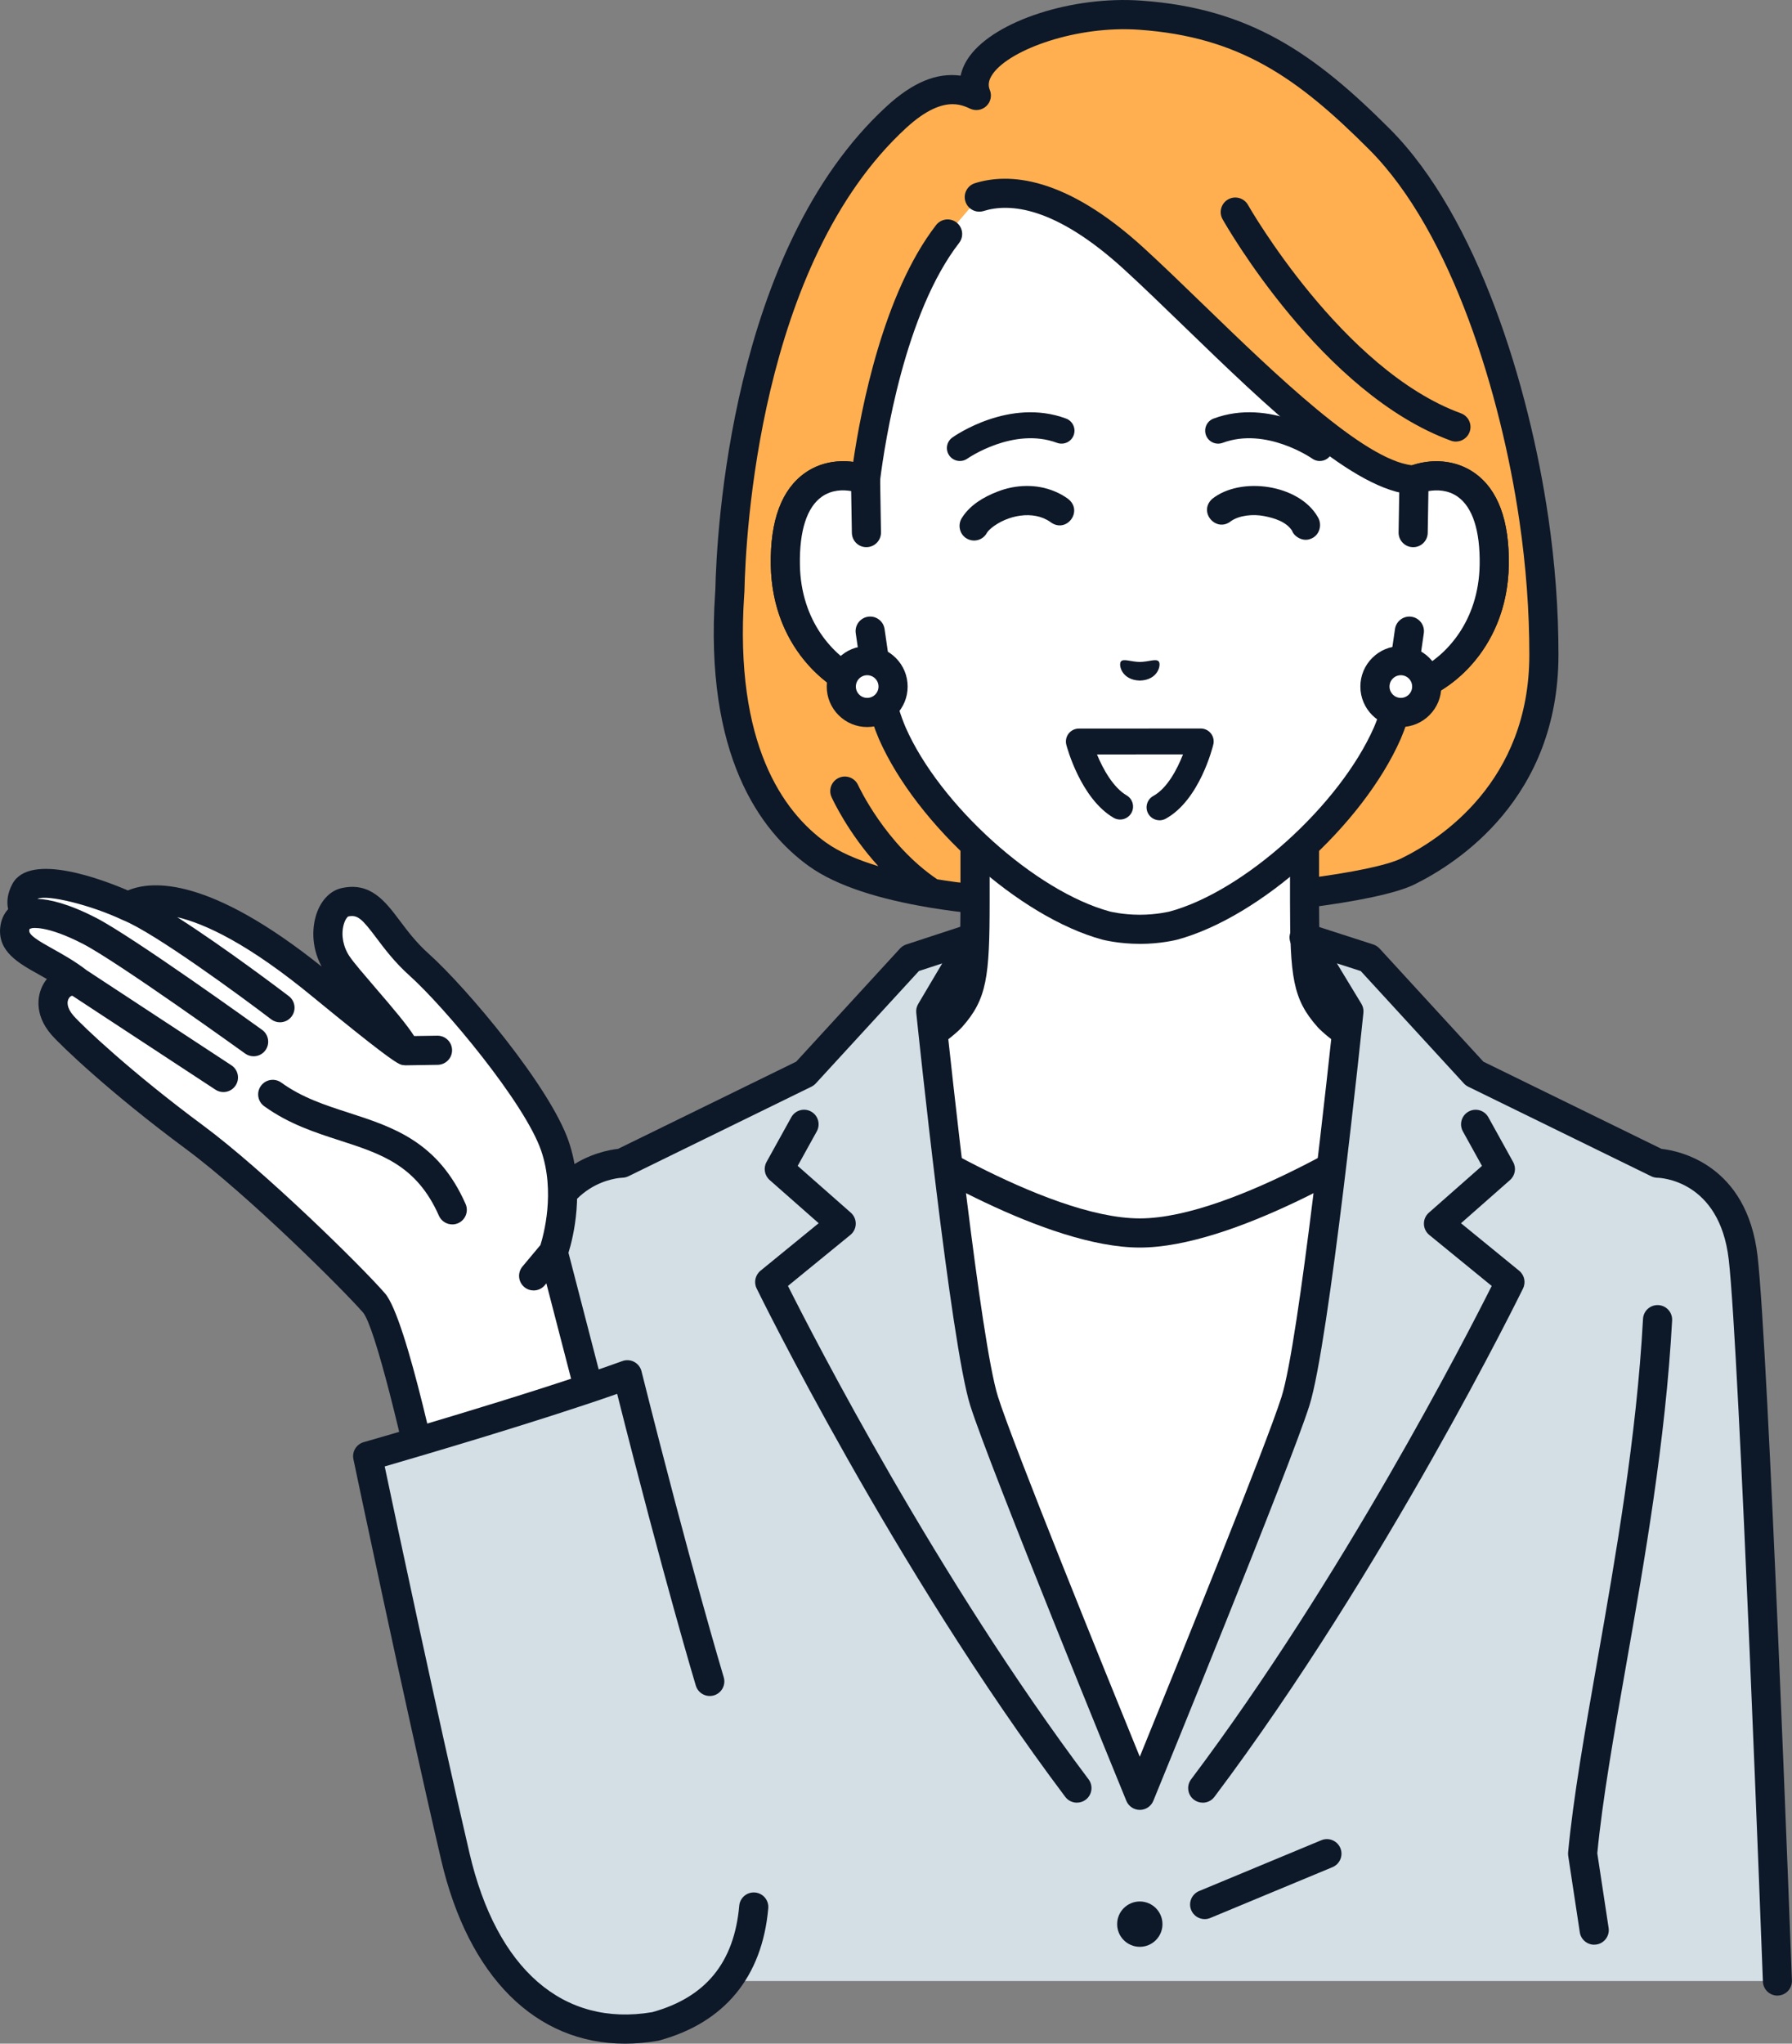
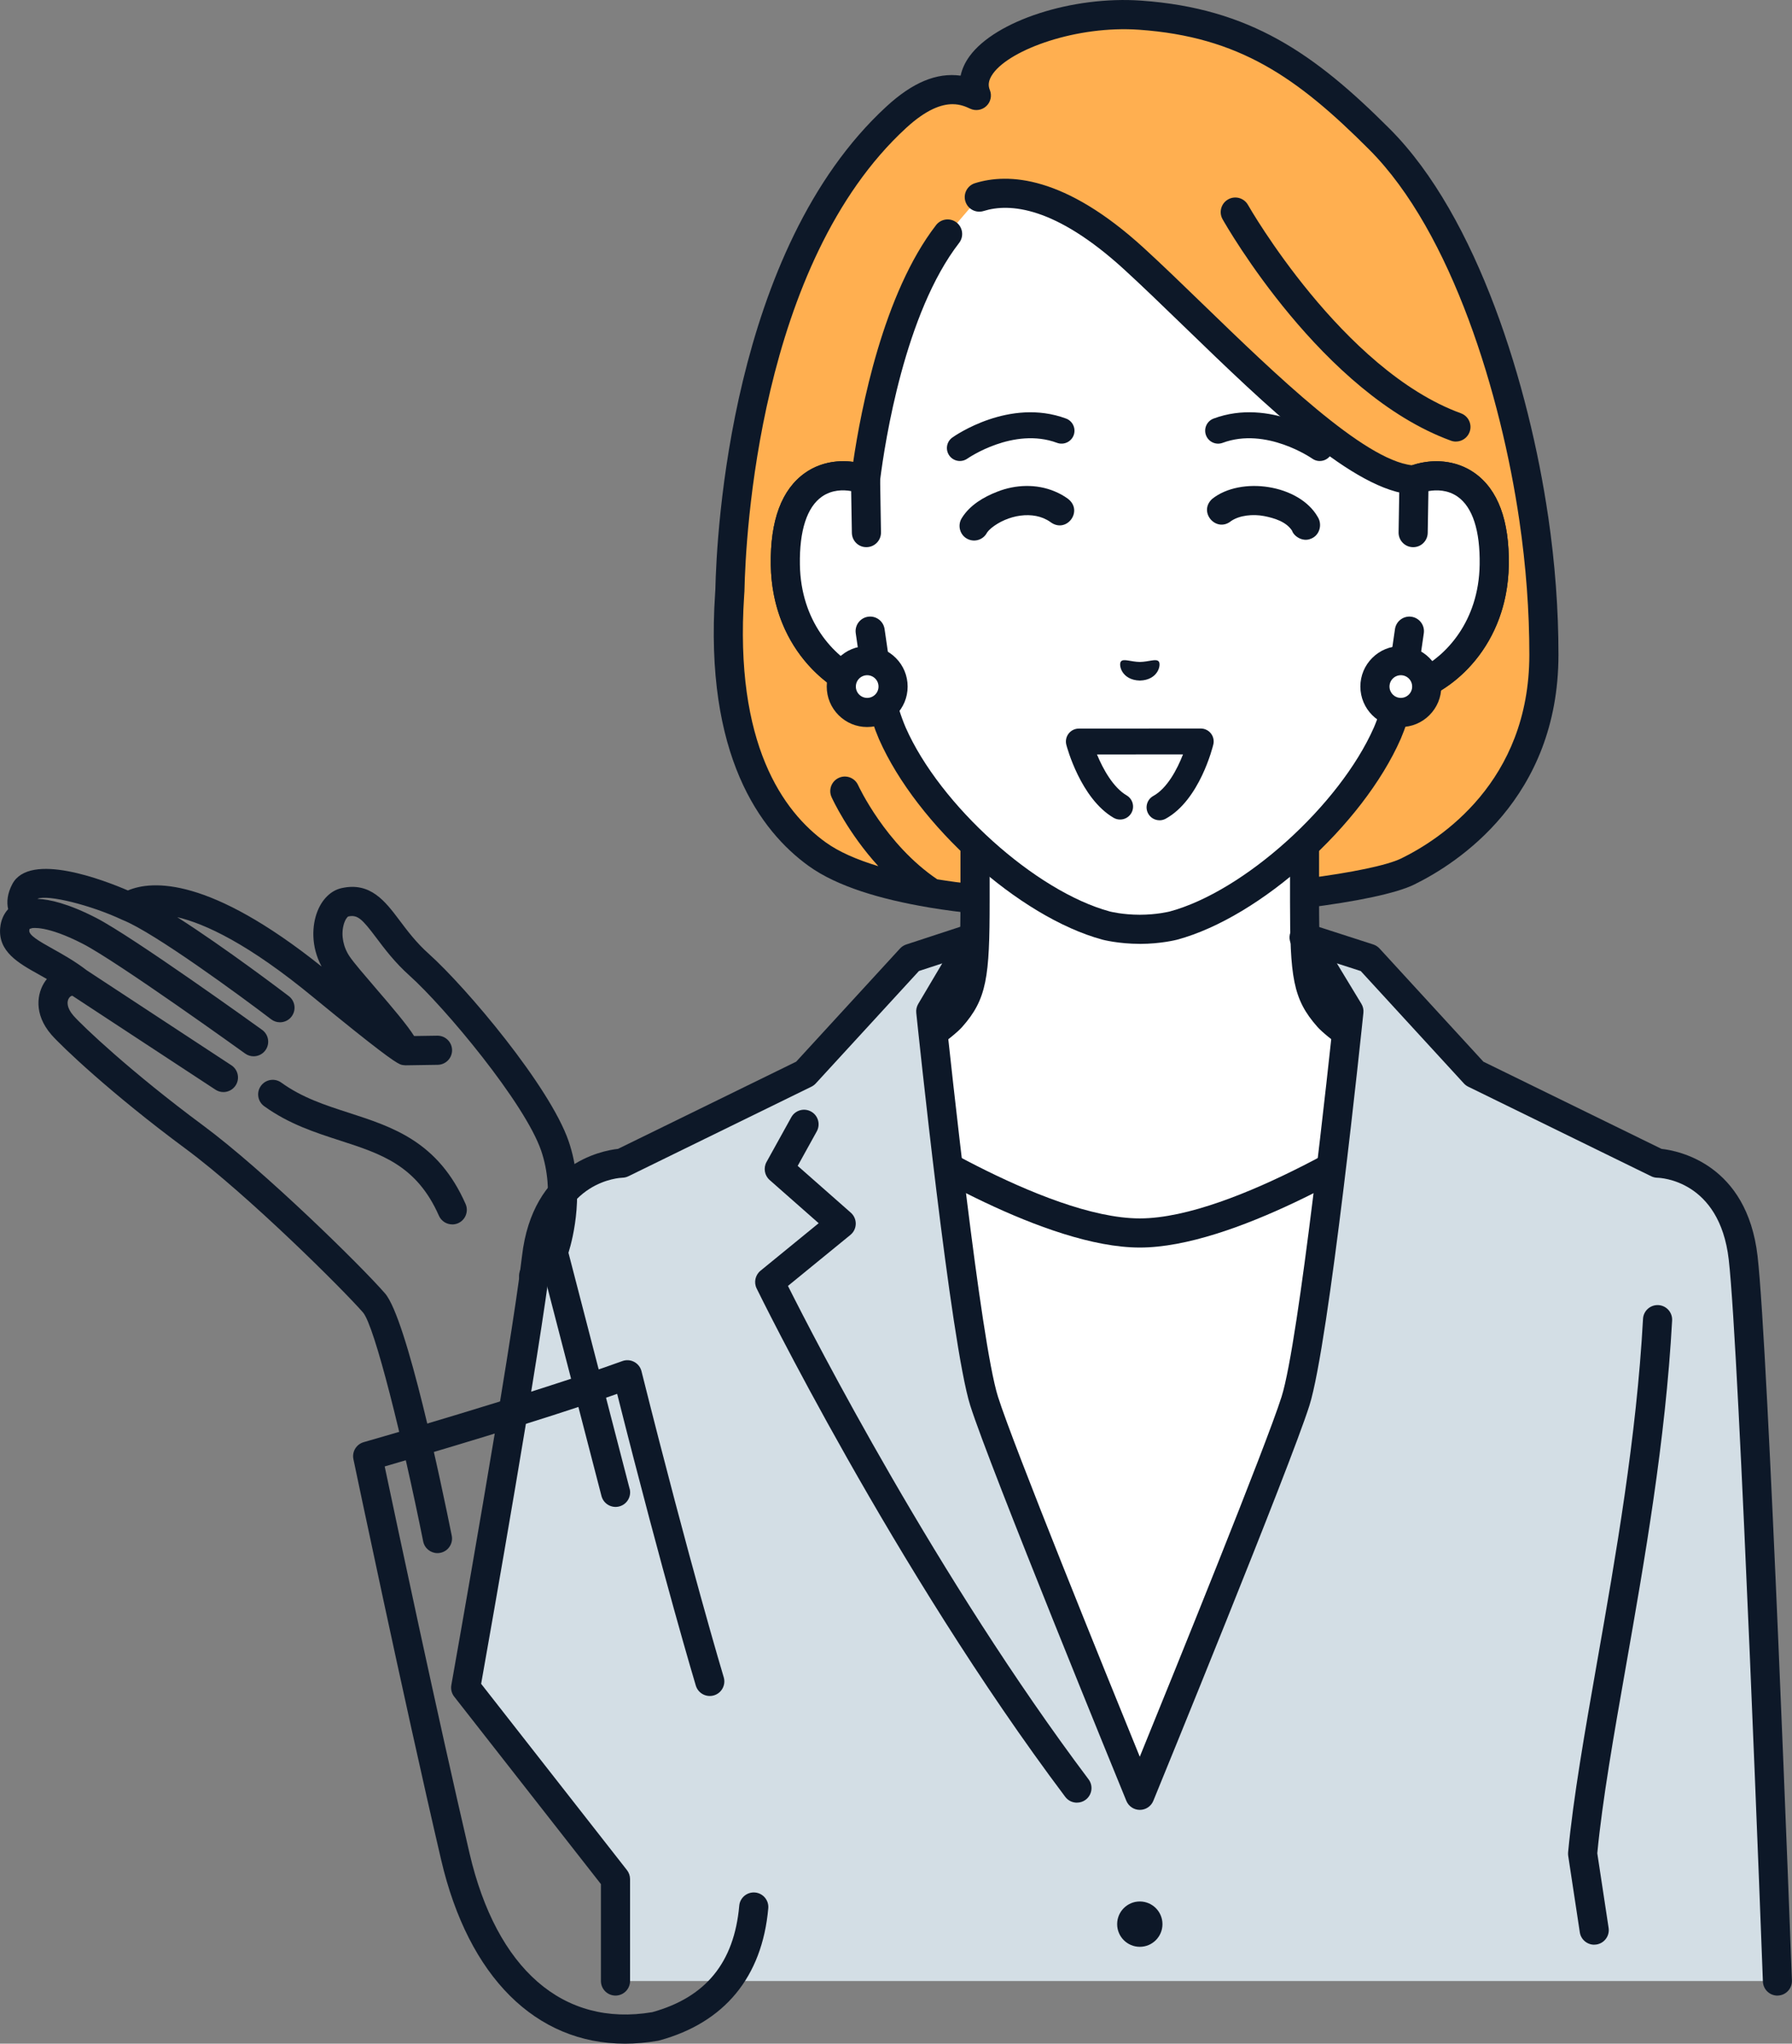
<svg xmlns="http://www.w3.org/2000/svg" id="_レイヤー_1" viewBox="0 0 664.49 757.4">
  <rect x="0" y="0" width="664.49" height="757.4" fill="#808080" stroke="none" />
  <defs>
    <style>.cls-1{fill:#ffaf50;}.cls-1,.cls-2,.cls-3,.cls-4{stroke-width:0px;}.cls-2{fill:#fff;}.cls-3{fill:#d3dee5;}.cls-4{fill:#0d1828;}</style>
  </defs>
  <path class="cls-1" d="m568.72,192.11c-7.55-51.63-27.03-110.31-57.17-140.49-28.36-28.4-51.11-43.34-88.77-46-30.64-2.17-67.47,13.02-60.74,29.76-6.74-3.15-15.93-4.59-29.68,8.05-51.83,47.6-60.97,140.7-61.71,175.27-.52,9.3-6.56,69.88,32.43,97.91,42.24,30.36,195.72,17.71,218.89,6.37,19.96-9.77,50.47-33.49,50.5-80.27.01-16.23-1.24-33.38-3.76-50.58Z" />
  <path class="cls-4" d="m574.06,191.33c-7.02-48-26.12-110.91-58.69-143.53C487.44,19.83,463.4,3.07,423.17.23c-25.51-1.81-54.05,7.44-63.65,20.61-1.68,2.3-2.79,4.73-3.31,7.2-8.92-1.21-17.83,2.53-27.5,11.42-57.79,53.07-63,158.21-63.45,179.03-.02.4-.06.9-.09,1.47-4,59.97,16.7,88.04,34.77,101.03,10.47,7.52,26.59,12.29,44.3,15.28.27.07.55.11.82.14,5.39.89,10.92,1.61,16.47,2.2v-10.85c-4.9-.54-9.58-1.16-13.99-1.88-19.23-12.97-29.25-34.69-29.35-34.91-1.23-2.72-4.43-3.93-7.14-2.7-2.72,1.23-3.93,4.42-2.7,7.14.33.73,6.04,13.19,17.34,25.6-8.18-2.47-14.75-5.41-19.45-8.79-15.85-11.39-33.97-36.52-30.3-91.54.04-.67.08-1.23.11-1.68,0-.06,0-.13,0-.19.42-19.82,5.31-121.21,59.96-171.4,7.58-6.96,13.17-8.8,17.2-8.8,2.96,0,5.08.99,6.54,1.67,2.01.94,4.39.55,6-.97,1.61-1.52,2.12-3.88,1.3-5.93-.55-1.36-.9-3.29,1.2-6.17,6.55-8.99,31.09-17.82,54.16-16.19,37.06,2.62,58.58,17.64,85.33,44.43,30.71,30.75,48.88,91.17,55.65,137.46,0,0,0,0,0,0,2.47,16.87,3.71,33.63,3.7,49.8-.03,47.11-33.21,68.44-47.48,75.42-5.16,2.53-18.21,5.27-35.74,7.5-.12,3.62-.28,7.24.25,10.86,18.79-2.34,33.58-5.4,40.24-8.66,16.08-7.87,53.49-31.93,53.53-85.12.01-16.7-1.27-33.98-3.82-51.37Z" />
  <path class="cls-4" d="m539.87,163.65c-.62,0-1.24-.11-1.85-.33-47.72-17.4-83.18-79.43-84.67-82.06-1.47-2.6-.55-5.89,2.05-7.36,2.59-1.47,5.89-.55,7.36,2.04.34.61,35.01,61.21,78.96,77.23,2.8,1.02,4.25,4.12,3.22,6.92-.8,2.19-2.87,3.55-5.07,3.55Z" />
  <path class="cls-2" d="m492.59,377.04c-7.69-8.65-8.84-14.9-8.84-42.94v-55.4l-61.09,36-61.09-36v55.4c0,28.05-1.15,34.29-8.84,42.94-7.69,8.65-68.48,46.87-68.48,46.87l88.69,89.8h99.44l88.69-89.8s-60.79-38.21-68.48-46.87Z" />
  <path class="cls-4" d="m472.38,519.1c-1.37,0-2.74-.52-3.79-1.56-2.12-2.1-2.14-5.51-.05-7.64l83.97-85.03c-15.92-10.11-57.16-36.61-63.96-44.26-9.2-10.35-10.2-18.58-10.2-46.53v-45.95l-52.95,31.2c-1.69,1-3.79,1-5.48,0l-52.95-31.2v45.95c0,27.95-1,36.18-10.2,46.53-6.79,7.65-48.04,34.15-63.96,44.26l83.97,85.03c2.1,2.12,2.07,5.54-.05,7.64-2.12,2.1-5.54,2.07-7.64-.05l-88.69-89.8c-1.15-1.16-1.71-2.79-1.52-4.42.19-1.63,1.1-3.08,2.49-3.95,23.25-14.62,62.08-40,67.31-45.88,6.15-6.93,7.47-11.08,7.47-39.36v-55.4c0-1.94,1.04-3.73,2.72-4.69,1.68-.96,3.75-.95,5.42.04l58.35,34.39,58.35-34.39c1.67-.98,3.74-1,5.42-.04,1.68.96,2.72,2.75,2.72,4.69v55.4c0,28.28,1.32,32.43,7.47,39.36,5.23,5.89,44.06,31.27,67.31,45.88,1.39.87,2.3,2.32,2.49,3.95.19,1.63-.37,3.25-1.52,4.42l-88.69,89.8c-1.06,1.07-2.45,1.61-3.84,1.61Z" />
  <path class="cls-2" d="m524.34,177.88c-25.03-1.15-72.39-53.3-103.92-82.08-27.54-25.14-46.44-26.13-57.27-22.76l-11.75,13.69c-22.39,28.92-29.42,82.85-30.43,90.88v.28c-11.26-4.26-30.27-1.49-29.74,31.49.47,29.21,21.66,44.86,34.63,46.47,1.3,5.58,2.94,11.02,5.01,15.88,13.44,30.5,49.92,63.33,79.29,71.29,0,0,5.25,1.39,12.49,1.39s12.49-1.39,12.49-1.39c29.37-7.96,65.85-40.8,79.29-71.29,2.07-4.86,3.71-10.31,5.01-15.88,12.98-1.62,34.16-17.27,34.63-46.47.53-32.98-18.48-35.75-29.74-31.49Z" />
  <path class="cls-4" d="m422.65,349.8c-7.85,0-13.62-1.5-13.87-1.56-30.85-8.37-68.78-42.4-82.86-74.34-1.69-3.96-3.19-8.46-4.49-13.44-15.29-4.05-35.13-21.48-35.61-51.01-.27-16.57,4.02-28.08,12.74-34.21,5.03-3.54,11.38-4.93,17.82-4.06,2.84-19.34,11.1-62.4,30.73-87.76,1.83-2.36,5.22-2.79,7.58-.97,2.36,1.83,2.79,5.22.96,7.58-20.1,25.96-27.47,73.43-29.3,87.92-.02,1.75-.89,3.38-2.33,4.38-1.46,1.01-3.32,1.23-4.98.61-1.93-.73-8.66-2.8-14.27,1.15-5.54,3.89-8.36,12.61-8.15,25.2.43,26.54,19.69,39.93,29.9,41.2,2.25.28,4.08,1.93,4.59,4.13,1.34,5.74,2.92,10.78,4.72,14.99,12.7,28.81,48.1,60.71,75.74,68.2,0,0,4.7,1.2,11.07,1.2s11.07-1.2,11.12-1.21c27.59-7.48,62.99-39.38,75.72-68.25,1.77-4.15,3.36-9.19,4.69-14.93.51-2.2,2.34-3.85,4.59-4.13,10.22-1.27,29.47-14.67,29.9-41.2.2-12.6-2.62-21.31-8.15-25.2-5.62-3.95-12.35-1.88-14.27-1.15-.69.26-1.44.38-2.16.34-21.68-1-54-32.27-85.25-62.51-7.89-7.63-15.34-14.84-22.06-20.98-25.52-23.29-42.38-24.6-52.03-21.59-2.85.89-5.87-.7-6.76-3.55-.89-2.85.7-5.87,3.55-6.76,12.35-3.85,33.22-2.81,62.52,23.93,6.84,6.25,14.35,13.51,22.29,21.2,26.52,25.66,59.41,57.49,77.26,59.41,8.15-2.71,16.71-1.68,23.13,2.83,8.72,6.13,13.01,17.64,12.74,34.21-.48,29.53-20.32,46.95-35.61,51.01-1.3,4.98-2.8,9.47-4.47,13.38-14.1,31.99-52.03,66.03-82.85,74.38-.28.07-6.05,1.57-13.9,1.57Z" />
  <path class="cls-2" d="m321.29,197.39l-.32-19.5c-11.26-4.26-30.27-1.49-29.74,31.49.47,29.21,21.66,44.86,34.63,46.47l-3.18-21.92-1.39-36.53Z" />
  <path class="cls-4" d="m325.86,261.24c-.22,0-.45-.01-.67-.04-15.57-1.94-38.85-19.73-39.37-51.75-.27-16.57,4.02-28.08,12.74-34.21,6.72-4.73,15.81-5.63,24.31-2.41,2.07.78,3.45,2.75,3.49,4.96l.32,19.5c.05,2.98-2.33,5.44-5.31,5.49-3.02.08-5.44-2.33-5.49-5.31l-.26-15.47c-2.98-.52-7.16-.53-10.86,2.07-5.54,3.89-8.36,12.61-8.15,25.2.34,21.05,12.54,33.84,22.66,38.85l-1.95-13.44c-.43-2.95,1.62-5.69,4.57-6.12,2.95-.43,5.69,1.62,6.12,4.57l3.18,21.92c.24,1.67-.31,3.35-1.49,4.56-1.02,1.04-2.41,1.62-3.86,1.62Z" />
  <path class="cls-2" d="m524.34,177.88l-.32,19.5-1.39,36.53-3.18,21.92c12.98-1.62,34.16-17.27,34.63-46.47.53-32.98-18.48-35.75-29.74-31.49Z" />
  <path class="cls-4" d="m519.44,261.24c-1.44,0-2.83-.58-3.86-1.62-1.18-1.2-1.73-2.89-1.49-4.56l3.18-21.92c.43-2.95,3.17-5,6.12-4.57,2.95.43,5,3.17,4.57,6.12l-1.95,13.44c10.13-5.02,22.32-17.8,22.66-38.85.2-12.6-2.62-21.31-8.15-25.2-3.7-2.6-7.88-2.59-10.85-2.07l-.26,15.47c-.05,2.98-2.49,5.37-5.49,5.31-2.98-.05-5.36-2.51-5.31-5.49l.32-19.5c.04-2.21,1.42-4.18,3.49-4.96,8.49-3.22,17.58-2.32,24.31,2.41,8.72,6.13,13.01,17.64,12.74,34.21-.52,32.01-23.8,49.8-39.36,51.75-.22.03-.45.04-.67.04Z" />
  <path class="cls-2" d="m529.04,254.44c0,5.3-4.3,9.6-9.61,9.59-5.3,0-9.6-4.3-9.59-9.61,0-5.3,4.3-9.6,9.61-9.59s9.6,4.3,9.59,9.61Z" />
  <path class="cls-4" d="m519.44,269.44h-.01c-8.27,0-15-6.74-14.99-15.01,0-4.01,1.57-7.77,4.4-10.6,2.83-2.83,6.6-4.39,10.6-4.39h.01c4.01,0,7.77,1.57,10.6,4.4,2.83,2.84,4.39,6.6,4.39,10.61h-5.4s5.4,0,5.4,0c0,4.01-1.57,7.77-4.4,10.6-2.83,2.83-6.6,4.39-10.6,4.39Zm0-19.2c-1.12,0-2.17.44-2.97,1.23-.79.79-1.23,1.85-1.23,2.97,0,2.32,1.88,4.2,4.2,4.2h0c1.12,0,2.17-.44,2.97-1.23.79-.79,1.23-1.85,1.23-2.97,0-1.12-.44-2.18-1.23-2.97-.79-.79-1.85-1.23-2.97-1.23h0Z" />
  <path class="cls-2" d="m331.16,254.44c0,5.3-4.3,9.6-9.61,9.59-5.3,0-9.6-4.3-9.59-9.61,0-5.3,4.3-9.6,9.61-9.59s9.6,4.3,9.59,9.61Z" />
  <path class="cls-4" d="m321.56,269.44h-.01c-4.01,0-7.77-1.57-10.6-4.4-2.83-2.83-4.39-6.6-4.39-10.61,0-4.01,1.57-7.77,4.4-10.6,2.83-2.83,6.6-4.39,10.6-4.39h.01c4.01,0,7.77,1.57,10.6,4.4,2.83,2.83,4.39,6.6,4.39,10.61h-5.4s5.4,0,5.4,0c0,4.01-1.57,7.77-4.4,10.6-2.83,2.83-6.6,4.39-10.6,4.39Zm0-19.2c-1.12,0-2.17.44-2.97,1.23-.79.79-1.23,1.85-1.23,2.97,0,1.12.44,2.18,1.23,2.97.79.79,1.85,1.23,2.97,1.23h0c1.12,0,2.17-.44,2.97-1.23.79-.79,1.23-1.85,1.23-2.97,0-1.12-.44-2.18-1.23-2.97-.79-.79-1.85-1.23-2.97-1.23h0Z" />
  <path class="cls-4" d="m429.65,245.13c-.96-1.12-3.57.12-6.99.2-3.42-.08-6.03-1.32-6.99-.21-1,1.15.15,6.92,6.99,7.1,6.83-.17,7.99-5.94,7-7.09Z" />
  <path class="cls-4" d="m429.96,304c-1.7,0-3.34-.9-4.21-2.49-1.27-2.32-.42-5.24,1.9-6.52,5.13-2.81,8.86-9.86,11.02-15.41l-31.9.02c2.23,5.42,5.99,12.24,11,15.18,2.29,1.34,3.06,4.28,1.72,6.57-1.34,2.29-4.28,3.05-6.57,1.72-12.23-7.16-17.31-26.25-17.52-27.05-.37-1.44-.06-2.97.85-4.14.91-1.18,2.31-1.86,3.79-1.86l45.2-.03h0c1.47,0,2.86.67,3.77,1.82.91,1.15,1.24,2.66.9,4.09-.2.84-5.05,20.6-17.66,27.52-.73.4-1.52.59-2.3.59Z" />
  <path class="cls-4" d="m355.93,170.85c-1.5,0-2.98-.7-3.92-2.02-1.53-2.16-1.03-5.15,1.13-6.68.85-.61,21.17-14.82,42.16-7.03,2.48.92,3.75,3.69,2.83,6.17-.92,2.48-3.69,3.75-6.17,2.83-16.16-6-33.08,5.73-33.25,5.85-.84.59-1.81.88-2.77.88Z" />
  <path class="cls-4" d="m489.38,170.86c-.96,0-1.94-.29-2.78-.89-.16-.11-17.08-11.85-33.24-5.85-2.48.92-5.25-.34-6.17-2.83-.92-2.49.34-5.25,2.83-6.17,20.99-7.8,41.3,6.42,42.16,7.03,2.16,1.54,2.66,4.54,1.12,6.69-.94,1.31-2.41,2.01-3.91,2.01Z" />
  <path class="cls-4" d="m389.46,193.44c-6.29-4.46-15.97-2.54-21.88,2.27-.62.55-1.17,1.07-1.6,1.71l.1-.19c-1.28,2.7-4.5,3.85-7.19,2.57-2.97-1.38-3.98-5.15-2.2-7.87,2.98-4.77,8.1-7.77,13.16-9.72,6.69-2.65,14.53-2.94,21.28-.08,1.66.69,3.3,1.57,4.77,2.65,6.06,4.46-.45,13.21-6.44,8.66h0Z" />
-   <path class="cls-4" d="m449.45,184.92c10.66-8.53,32.31-5.38,39.19,6.68,1.8,2.85.65,6.93-2.66,8.1-2.99,1.23-6.25-1.01-6.87-3.02-2.19-3.35-6.54-4.67-10.36-5.42-4.15-.81-9.15-.28-12.23,1.83-5.53,4.5-12.32-3.33-7.06-8.17h0Z" />
+   <path class="cls-4" d="m449.45,184.92c10.66-8.53,32.31-5.38,39.19,6.68,1.8,2.85.65,6.93-2.66,8.1-2.99,1.23-6.25-1.01-6.87-3.02-2.19-3.35-6.54-4.67-10.36-5.42-4.15-.81-9.15-.28-12.23,1.83-5.53,4.5-12.32-3.33-7.06-8.17Z" />
  <path class="cls-2" d="m286.05,435.24l38.71-18.47s60.49,40.18,97.89,40.18,97.89-40.18,97.89-40.18l38.71,18.47-136.6,256.78-136.6-256.78Z" />
  <path class="cls-4" d="m422.65,697.41c-2,0-3.83-1.1-4.77-2.86l-136.6-256.78c-.69-1.3-.82-2.83-.36-4.23.46-1.4,1.47-2.55,2.8-3.18l38.71-18.47c1.71-.82,3.73-.68,5.31.38.59.39,59.57,39.28,94.9,39.28s94.31-38.89,94.9-39.28c1.58-1.05,3.6-1.19,5.31-.38l38.71,18.47c1.33.63,2.34,1.78,2.8,3.18.46,1.4.33,2.93-.36,4.23l-136.6,256.78c-.94,1.76-2.77,2.86-4.77,2.86Zm-129.19-259.73l129.19,242.83,129.19-242.83-30.89-14.74c-12.22,7.82-63.74,39.41-98.3,39.41s-86.08-31.59-98.3-39.41l-30.89,14.74Z" />
  <path class="cls-3" d="m614.65,431.08l-67.87-33.2-39.2-42.7-24-7.74,16.6,27.38s-12.59,121.73-19.8,144.47c-7.2,22.74-57.73,146.08-57.73,146.08,0,0-50.53-123.34-57.73-146.08-7.2-22.74-19.79-144.47-19.79-144.47l16.23-27.38-23.63,7.74-39.2,42.7-67.87,33.2s-27.73.54-31.73,35.07c-4,34.53-26.25,159.32-26.25,159.32l55.56,70.94v37.77h430.86s-8.7-233.49-12.7-268.03c-4-34.53-31.73-35.07-31.73-35.07Z" />
  <path class="cls-4" d="m659.09,739.58c-2.89,0-5.28-2.29-5.39-5.2-.09-2.33-8.74-233.68-12.67-267.61-3.42-29.51-25.53-30.27-26.47-30.29-.79-.02-1.56-.2-2.27-.55l-67.87-33.2c-.6-.3-1.15-.7-1.6-1.2l-38.24-41.65-8.86-2.86,9.09,14.99c.61,1.01.88,2.18.75,3.35-.52,4.99-12.73,122.54-20.02,145.54-7.18,22.69-55.82,141.45-57.88,146.5-.83,2.03-2.81,3.35-5,3.35s-4.17-1.32-5-3.35c-2.07-5.04-50.7-123.8-57.88-146.5-7.28-23-19.5-140.55-20.02-145.54-.12-1.15.14-2.31.73-3.31l8.9-15.02-8.64,2.83-38.25,41.66c-.46.5-1,.9-1.6,1.2l-67.87,33.2c-.71.35-1.48.53-2.27.55-.91.03-23.09,1.09-26.47,30.29-3.72,32.08-22.69,139.36-25.88,157.27l54.07,69.04c.74.95,1.15,2.12,1.15,3.33v37.77c0,2.98-2.42,5.4-5.4,5.4s-5.4-2.42-5.4-5.4v-35.91l-54.41-69.48c-.95-1.21-1.33-2.77-1.06-4.28.22-1.25,22.27-125.02,26.2-158.99,3.96-34.15,29.4-39.05,35.62-39.74l66.05-32.31,38.51-41.95c.63-.68,1.42-1.19,2.3-1.48l23.63-7.74c2.14-.7,4.49,0,5.89,1.75,1.41,1.75,1.58,4.2.43,6.13l-15.32,25.84c1.58,15.07,12.9,121.13,19.39,141.62,5.71,18.05,39.65,101.7,52.58,133.42,12.93-31.72,46.87-115.38,52.58-133.42,6.48-20.48,17.79-126.42,19.38-141.59l-15.65-25.82c-1.17-1.93-1.02-4.38.38-6.15,1.4-1.77,3.75-2.48,5.89-1.79l24,7.74c.89.29,1.69.8,2.32,1.49l38.51,41.95,66.05,32.31c6.23.69,31.67,5.58,35.62,39.74,3.98,34.35,12.38,258.91,12.74,268.45.11,2.98-2.21,5.49-5.19,5.6-.07,0-.14,0-.2,0Z" />
-   <path class="cls-4" d="m445.98,668.08c-1.13,0-2.27-.35-3.24-1.08-2.38-1.79-2.86-5.18-1.07-7.56,56.03-74.51,101.76-163.51,111.47-182.86l-23.16-18.91c-1.23-1-1.95-2.5-1.98-4.08-.03-1.59.64-3.1,1.83-4.15l19.7-17.35-7.08-12.79c-1.44-2.61-.5-5.9,2.11-7.34,2.61-1.44,5.9-.5,7.34,2.11l9.19,16.59c1.23,2.22.75,4.99-1.16,6.67l-18.18,16.01,21.57,17.61c1.94,1.58,2.54,4.3,1.44,6.55-.5,1.03-50.87,103.91-114.45,188.44-1.06,1.41-2.68,2.15-4.32,2.15Z" />
  <path class="cls-4" d="m399.33,668.08c-1.64,0-3.26-.74-4.32-2.15-63.58-84.54-113.95-187.41-114.45-188.44-1.1-2.25-.5-4.96,1.44-6.55l21.57-17.61-18.18-16.01c-1.9-1.68-2.38-4.45-1.16-6.67l9.19-16.59c1.45-2.61,4.73-3.55,7.34-2.11,2.61,1.44,3.55,4.73,2.11,7.34l-7.08,12.79,19.7,17.35c1.19,1.05,1.86,2.57,1.83,4.15-.03,1.59-.75,3.08-1.98,4.08l-23.16,18.91c9.71,19.35,55.44,108.35,111.47,182.86,1.79,2.38,1.31,5.77-1.07,7.56-.97.73-2.11,1.08-3.24,1.08Z" />
-   <path class="cls-4" d="m446.7,711.23c-2.12,0-4.13-1.25-4.99-3.33-1.14-2.75.16-5.91,2.92-7.06l45.33-18.84c2.75-1.14,5.91.16,7.06,2.92,1.14,2.75-.16,5.91-2.92,7.06l-45.33,18.84c-.68.28-1.38.41-2.07.41Z" />
  <circle class="cls-4" cx="422.65" cy="713.1" r="8.4" />
  <path class="cls-4" d="m591.14,720.72c-2.62,0-4.93-1.92-5.33-4.59l-4.3-28.33c-.07-.44-.08-.88-.04-1.32,1.92-20.31,6.23-44.82,10.79-70.77,6.84-38.89,14.59-82.96,16.99-126.93.16-2.98,2.71-5.26,5.69-5.1,2.98.16,5.26,2.71,5.1,5.69-2.44,44.62-10.25,89.03-17.14,128.21-4.48,25.45-8.71,49.5-10.61,69.25l4.2,27.67c.45,2.95-1.58,5.7-4.53,6.15-.27.04-.55.06-.82.06Z" />
-   <path class="cls-2" d="m205.74,424.68c-6.48-18.84-36.59-54.85-50.37-67.2-13.78-12.34-15.99-25.67-27.56-23.07-5.67,1.27-9.33,13.38-2.58,23.22,4.55,6.63,23.18,26.17,25.11,31.78-2.05-.46-30.63-23.89-30.63-23.89-40.91-33.78-63.37-35.16-72.12-29.54-9.65-4.54-34.44-13-38.26-5.83-2.64,4.97-.19,7.81.81,8.7-3.24.75-4.46,3.08-4.69,5.43-.81,8.31,11.87,10.61,23.61,19.75-6.4-2.56-13.99,6.62-5.94,15.88,3.15,3.63,21.29,21.04,48.93,41.49,22.97,16.99,58.84,52.5,66.62,61.47,7.77,8.97,23.53,87.31,23.53,87.31l66.03-17.12-23.07-88.97s7.33-19.81.58-39.42Z" />
  <path class="cls-4" d="m167.69,453.77c-2.07,0-4.05-1.2-4.94-3.22-8.23-18.66-21.39-22.91-36.62-27.84-9.34-3.02-19-6.14-28.16-12.74-2.42-1.74-2.97-5.12-1.22-7.54,1.74-2.42,5.12-2.97,7.54-1.22,7.78,5.61,16.23,8.34,25.17,11.23,16.22,5.25,33,10.67,43.18,33.76,1.2,2.73-.03,5.92-2.76,7.12-.71.31-1.45.46-2.18.46Z" />
  <path class="cls-4" d="m233.46,551.72l-22.67-87.43c1.71-5.5,6.26-23.35.06-41.36-6.98-20.29-37.99-57.03-51.88-69.46-4.65-4.16-7.91-8.51-10.79-12.34-5.32-7.07-10.82-14.39-21.55-11.98-3.87.87-7.13,4.01-8.94,8.63-2,5.1-2.49,12.9,1.57,20.43-41.62-33.25-62.81-32.02-71.83-28.2-8.56-3.69-36.4-14.54-42.86-2.37-1.85,3.49-2.15,6.65-1.55,9.3-1.64,1.78-2.68,4.12-2.94,6.84-.87,8.9,6.81,13.18,14.23,17.32.99.55,2.02,1.13,3.07,1.73-.2.24-.39.49-.57.75-3.12,4.39-4.41,12.24,2.25,19.89,3.55,4.08,21.94,21.69,49.8,42.29,23.28,17.22,58.74,52.58,65.75,60.66,4.29,4.96,14.71,47.03,22.31,84.84.52,2.56,2.77,4.34,5.29,4.34.35,0,.71-.03,1.07-.11,2.92-.59,4.82-3.43,4.23-6.36-3.76-18.71-16.66-80.46-24.74-89.78-8.6-9.93-44.84-45.52-67.49-62.27-26.8-19.83-44.86-37.01-48.07-40.7-2.54-2.92-2.49-5.3-1.59-6.55.31-.43.78-.79,1.2-.8l53.06,34.81c.91.6,1.94.89,2.96.89,1.76,0,3.48-.86,4.52-2.44,1.64-2.49.94-5.84-1.55-7.48l-53.63-35.19c-4.39-3.38-8.74-5.81-12.59-7.96-5.39-3-8.91-5.1-8.74-6.83.04-.39.13-.55.12-.55.03-.02.16-.09.42-.15.31-.07.61-.18.89-.3h0s-.13.09-.42.16c.05-.01,5.34-1.17,18.88,5.81,12.83,6.61,59.68,40.31,60.15,40.65.95.69,2.06,1.02,3.15,1.02,1.68,0,3.33-.78,4.39-2.25,1.74-2.42,1.19-5.79-1.23-7.54-1.95-1.41-47.98-34.52-61.52-41.49-10.36-5.34-17.34-6.88-21.76-7.07,0-.02.01-.04.02-.05,3.72-1.61,19.8,2.36,31.37,7.81.04.02.08.03.11.04.06.03.12.06.19.09,11.57,4.62,43.58,28.09,54.93,36.75.98.75,2.13,1.11,3.27,1.11,1.63,0,3.24-.73,4.3-2.13,1.81-2.37,1.35-5.76-1.02-7.57-1.26-.96-23.6-17.95-41.38-29.26,10.29,2.4,26.46,9.87,50.6,29.8,24.21,19.85,29.87,23.73,31.89,24.65.04.02.08.04.13.06.37.16.61.22.84.27.02,0,.04,0,.06,0,.06.01.12.02.19.03.27.05.53.07.8.08.05,0,.09.01.14.01.03,0,.06,0,.09,0l11.86-.18c2.98-.05,5.36-2.5,5.32-5.48-.05-2.95-2.45-5.32-5.4-5.32-.03,0-.06,0-.09,0l-8.58.13c-2.64-4.15-7.54-9.95-14.4-17.92-4.04-4.7-7.86-9.14-9.46-11.47-2.42-3.52-3.28-7.88-2.32-11.67.5-1.98,1.36-3.03,1.71-3.24,3.51-.76,5.15.86,10.48,7.95,3.02,4.02,6.78,9.02,12.22,13.9,13.13,11.76,42.79,47.26,48.87,64.93,5.29,15.37.9,31.28-.27,34.98l-6.66,7.96c-1.91,2.29-1.61,5.69.68,7.61,1.01.85,2.24,1.26,3.46,1.26,1.54,0,3.08-.66,4.14-1.94l.58-.69,20.44,78.81c.75,2.89,3.7,4.62,6.58,3.87,2.89-.75,4.62-3.7,3.87-6.58Z" />
-   <path class="cls-3" d="m232.64,509.5c-34.99,12.68-96.3,30.18-96.3,30.18,0,0,18.41,87.92,32.51,148.37,12.33,52.9,43.92,68.18,74.19,62.96,26.01-7.08,34.79-25.42,36.46-44.25l-16.31-83.61s-12.13-40.16-30.56-113.65Z" />
  <path class="cls-4" d="m231.74,757.4c-32.98,0-58.02-24.64-68.16-68.13-13.95-59.82-32.35-147.61-32.53-148.49-.58-2.77,1.08-5.52,3.8-6.3.61-.17,61.54-17.59,95.94-30.06,1.44-.52,3.03-.41,4.38.31,1.35.72,2.33,1.97,2.7,3.45,18.18,72.5,30.37,113,30.49,113.4.86,2.85-.75,5.87-3.61,6.73-2.85.86-5.87-.75-6.73-3.61-.12-.39-11.73-38.97-29.17-108.13-29.22,10.22-71.93,22.76-86.2,26.9,4.08,19.35,19.43,91.78,31.45,143.34,10.03,43.02,34.73,64.48,67.76,58.91,19.83-5.48,30.38-18.38,32.26-39.45.26-2.97,2.89-5.16,5.86-4.9,2.97.26,5.17,2.89,4.9,5.86-2.26,25.46-16.24,42.4-40.43,48.98-.16.04-.33.08-.5.11-4.18.72-8.25,1.08-12.21,1.08Z" />
</svg>